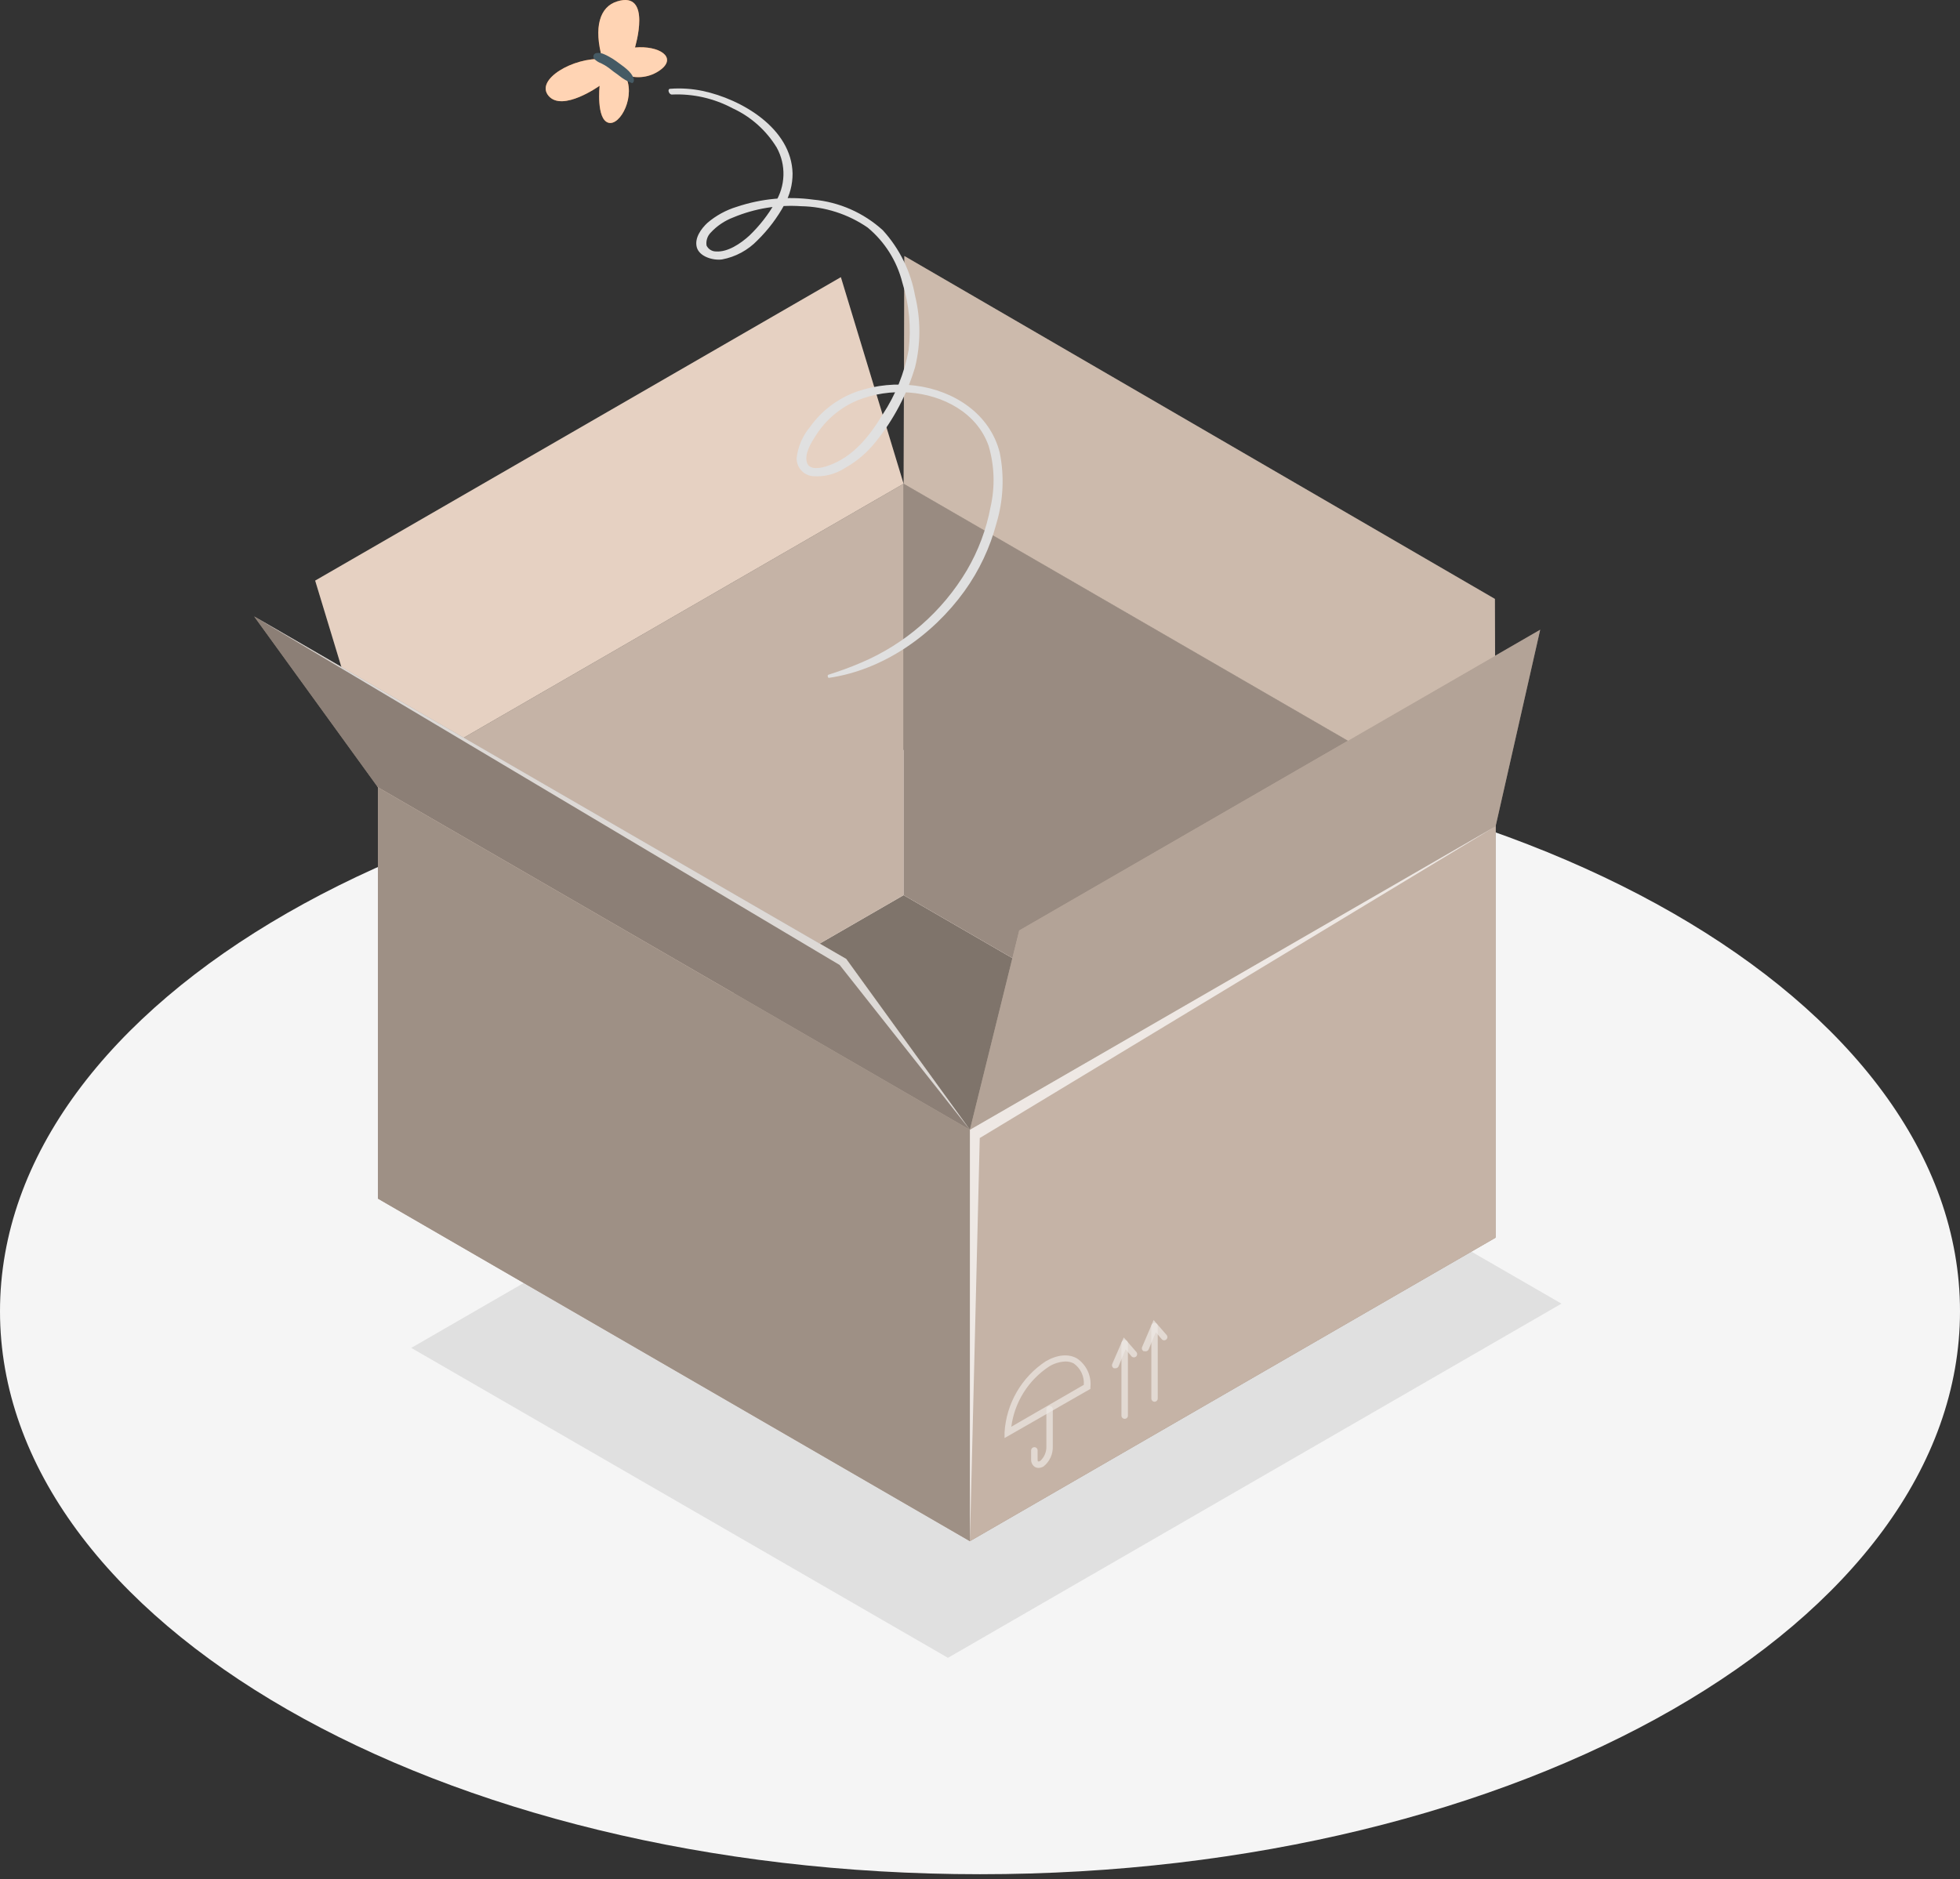
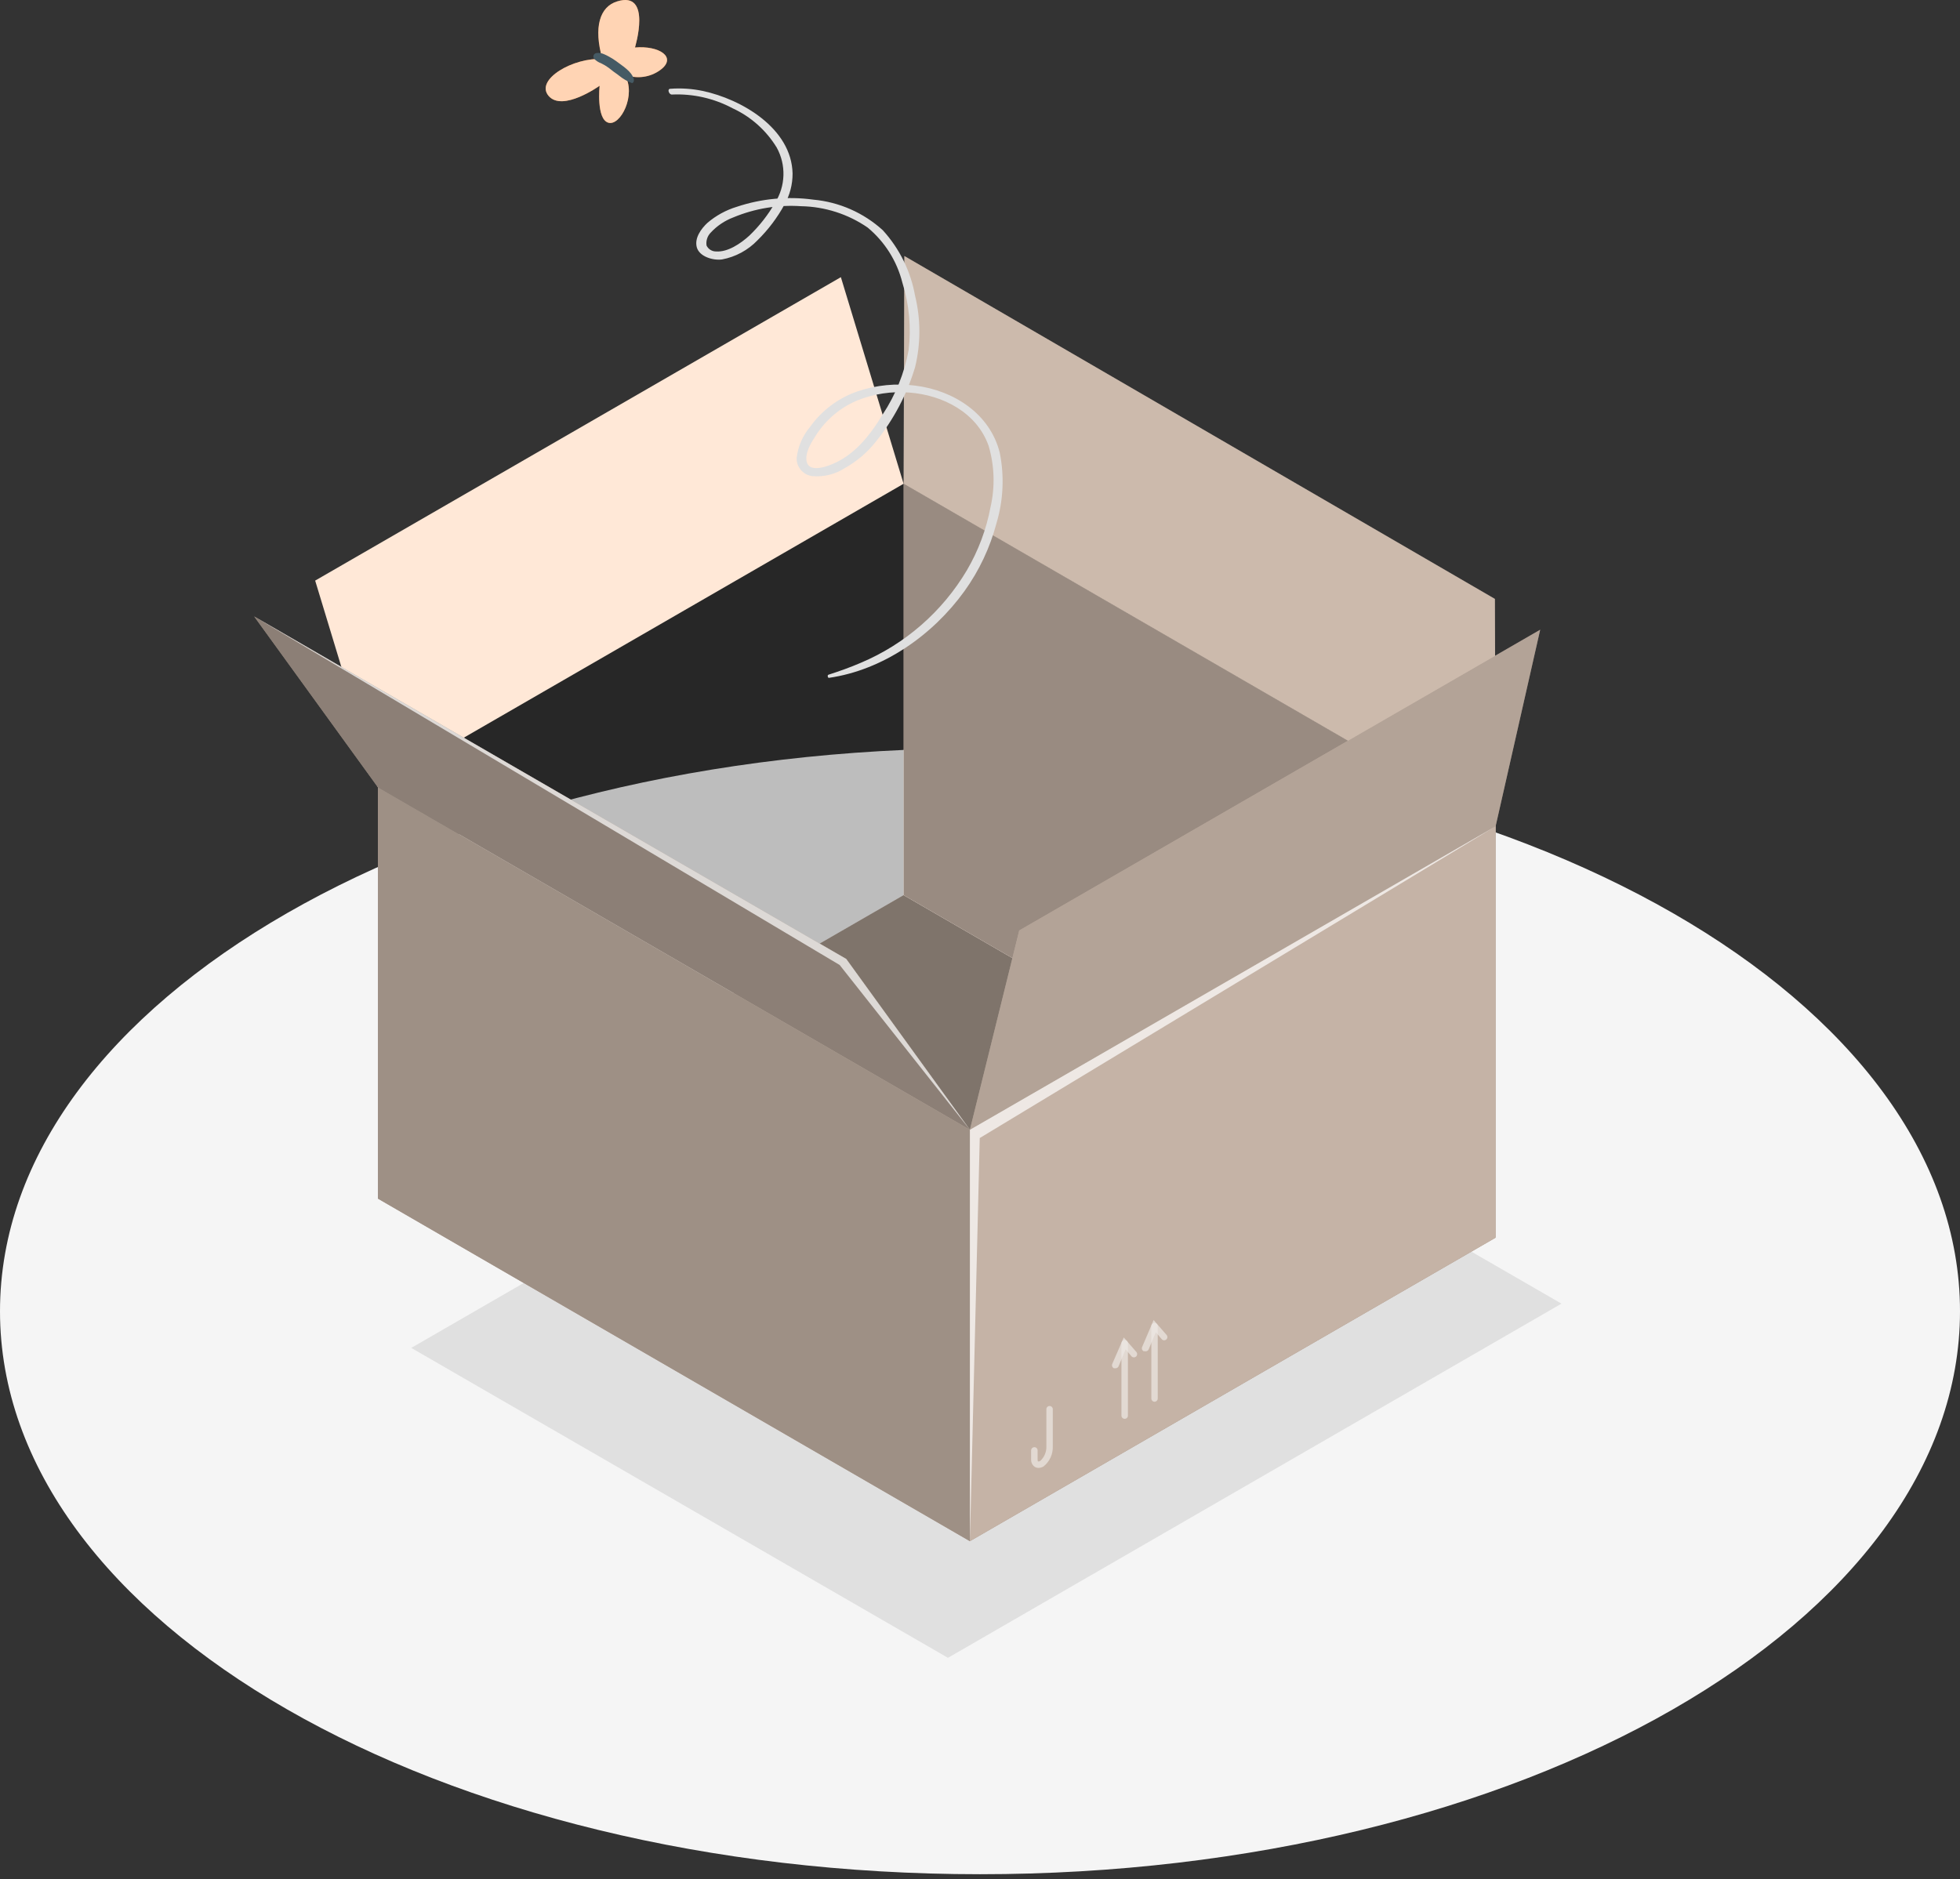
<svg xmlns="http://www.w3.org/2000/svg" width="243" height="233" viewBox="0 0 243 233" fill="none">
  <rect x="0" y="0" width="243" height="233" fill="#333333" stroke="none" />
  <path d="M121.5 232.396C188.603 232.396 243 201.142 243 162.589C243 124.035 188.603 92.781 121.5 92.781C54.397 92.781 0 124.035 0 162.589C0 201.142 54.397 232.396 121.5 232.396Z" fill="#F5F5F5" />
  <path d="M117.526 205.564L50.988 167.134L127.043 123.227L193.59 161.647L117.526 205.564Z" fill="#E0E0E0" />
  <path d="M185.423 153.46L120.246 191.094L46.852 148.617L112.029 110.992L185.423 153.46Z" fill="#FFE8D7" />
  <path opacity="0.5" d="M185.423 153.46L120.246 191.094L46.852 148.617L112.029 110.992L185.423 153.46Z" fill="black" />
-   <path d="M112.029 59.984V110.997L46.852 148.622V97.618L112.029 59.984Z" fill="#FFE8D7" />
  <path opacity="0.23" d="M112.029 59.984V110.997L46.852 148.622V97.618L112.029 59.984Z" fill="black" />
  <path d="M120.246 140.085V191.097L46.852 148.621V97.617L120.246 140.085Z" fill="#FFE8D7" />
  <path opacity="0.38" d="M120.246 140.085V191.097L46.852 148.621V97.617L120.246 140.085Z" fill="black" />
  <path d="M185.426 102.452V153.464L112.031 110.997V59.984L185.426 102.452Z" fill="#FFE8D7" />
  <path opacity="0.4" d="M185.426 102.452V153.464L112.031 110.997V59.984L185.426 102.452Z" fill="black" />
  <path d="M185.427 153.465V102.453L120.25 140.087V191.1L185.427 153.465Z" fill="#FFE8D7" />
  <path opacity="0.23" d="M185.427 153.465V102.453L120.25 140.087V191.1L185.427 153.465Z" fill="black" />
  <path d="M112.031 59.983L112.12 31.742L185.338 74.263L185.426 102.451L112.031 59.983Z" fill="#FFE8D7" />
  <path opacity="0.2" d="M112.031 59.983L112.12 31.742L185.338 74.263L185.426 102.451L112.031 59.983Z" fill="black" />
  <path d="M120.25 140.082L126.365 115.375L190.95 78.086L185.427 102.448L120.25 140.082Z" fill="#FFE8D7" />
  <path opacity="0.3" d="M120.25 140.082L126.365 115.375L190.95 78.086L185.427 102.448L120.25 140.082Z" fill="black" />
  <path d="M46.85 97.618L39.074 71.992L104.251 34.367L112.027 59.984L46.85 97.618Z" fill="#FFE8D7" />
-   <path opacity="0.1" d="M46.85 97.618L39.074 71.992L104.251 34.367L112.027 59.984L46.85 97.618Z" fill="black" />
  <path d="M46.852 97.618L31.512 76.438L104.915 118.905L120.246 140.086L46.852 97.618Z" fill="#FFE8D7" />
  <path opacity="0.45" d="M46.852 97.618L31.512 76.438L104.915 118.905L120.246 140.086L46.852 97.618Z" fill="black" />
  <g opacity="0.7">
    <path opacity="0.7" d="M139.442 175.93C139.335 175.93 139.233 175.889 139.157 175.814C139.081 175.74 139.037 175.639 139.035 175.533V166.555C139.037 166.448 139.081 166.346 139.157 166.27C139.232 166.194 139.335 166.151 139.442 166.148C139.548 166.151 139.649 166.195 139.723 166.271C139.798 166.347 139.839 166.449 139.839 166.555V175.533C139.839 175.638 139.797 175.739 139.723 175.814C139.648 175.888 139.547 175.93 139.442 175.93Z" fill="white" />
    <path opacity="0.7" d="M138.264 169.662C138.211 169.67 138.157 169.67 138.105 169.662C138.008 169.618 137.932 169.538 137.893 169.439C137.854 169.341 137.853 169.231 137.893 169.132L139.324 165.836L140.915 167.674C140.971 167.756 140.996 167.857 140.984 167.956C140.971 168.055 140.922 168.146 140.847 168.212C140.772 168.278 140.674 168.313 140.574 168.312C140.474 168.31 140.378 168.272 140.305 168.204L139.554 167.32L138.67 169.441C138.632 169.514 138.573 169.574 138.5 169.613C138.428 169.653 138.346 169.67 138.264 169.662Z" fill="white" />
    <path opacity="0.7" d="M143.14 173.812C143.034 173.81 142.932 173.766 142.858 173.69C142.784 173.614 142.742 173.512 142.742 173.406V164.437C142.742 164.331 142.784 164.23 142.859 164.156C142.933 164.081 143.034 164.039 143.14 164.039C143.245 164.039 143.346 164.081 143.421 164.156C143.496 164.23 143.537 164.331 143.537 164.437V173.397C143.539 173.45 143.529 173.503 143.51 173.553C143.491 173.603 143.462 173.648 143.425 173.687C143.388 173.725 143.344 173.756 143.295 173.778C143.246 173.799 143.193 173.811 143.14 173.812Z" fill="white" />
    <path opacity="0.7" d="M141.965 167.55C141.912 167.558 141.858 167.558 141.806 167.55C141.757 167.529 141.713 167.498 141.677 167.46C141.64 167.422 141.612 167.377 141.593 167.328C141.574 167.278 141.565 167.226 141.567 167.173C141.568 167.12 141.58 167.068 141.602 167.02L143.025 163.68L144.616 165.509C144.689 165.585 144.73 165.686 144.73 165.792C144.73 165.897 144.689 165.999 144.616 166.074C144.579 166.112 144.535 166.141 144.486 166.162C144.438 166.182 144.385 166.192 144.333 166.192C144.28 166.192 144.228 166.182 144.18 166.162C144.131 166.141 144.087 166.112 144.05 166.074L143.299 165.191L142.415 167.311C142.379 167.397 142.314 167.467 142.232 167.51C142.15 167.554 142.056 167.568 141.965 167.55Z" fill="white" />
  </g>
  <g opacity="0.7">
    <path opacity="0.7" d="M128.757 182.015C128.606 182.017 128.457 181.98 128.324 181.909C128.164 181.806 128.035 181.663 127.95 181.494C127.864 181.324 127.826 181.135 127.838 180.946V179.841C127.841 179.735 127.884 179.634 127.96 179.559C128.036 179.485 128.138 179.443 128.245 179.443C128.35 179.443 128.451 179.485 128.526 179.56C128.6 179.634 128.642 179.736 128.642 179.841V180.946C128.642 181.105 128.642 181.193 128.722 181.211C128.801 181.228 128.846 181.211 128.978 181.14C129.227 180.91 129.423 180.629 129.552 180.317C129.682 180.004 129.742 179.667 129.729 179.328V174.734C129.729 174.628 129.771 174.527 129.846 174.452C129.92 174.378 130.021 174.336 130.127 174.336C130.232 174.336 130.333 174.378 130.408 174.452C130.483 174.527 130.525 174.628 130.525 174.734V179.328C130.544 179.806 130.451 180.281 130.253 180.715C130.055 181.149 129.758 181.531 129.385 181.829C129.196 181.946 128.979 182.01 128.757 182.015Z" fill="white" />
-     <path opacity="0.7" d="M124.543 178.313V177.624C124.648 175.854 125.165 174.133 126.054 172.599C126.942 171.065 128.177 169.76 129.659 168.787C131.108 167.957 132.487 167.833 133.547 168.452C134.113 168.839 134.564 169.372 134.853 169.994C135.142 170.616 135.259 171.304 135.191 171.986V172.216L124.543 178.313ZM132.063 168.823C131.355 168.855 130.668 169.068 130.066 169.441C128.795 170.277 127.72 171.377 126.911 172.665C126.103 173.953 125.582 175.4 125.382 176.908L134.369 171.712C134.407 171.201 134.313 170.688 134.095 170.223C133.876 169.759 133.542 169.358 133.123 169.061C132.797 168.89 132.431 168.808 132.063 168.823Z" fill="white" />
  </g>
  <path opacity="0.7" d="M31.512 76.438L104.915 118.905L120.246 140.086L104.102 119.656L31.512 76.438Z" fill="white" />
  <path opacity="0.7" d="M185.427 102.453L120.25 140.087V191.1L121.469 141.112L185.427 102.453Z" fill="white" />
  <path d="M102.779 84.049C109.503 83.076 115.644 78.747 119.568 73.303C121.397 70.76 122.745 67.903 123.544 64.874C124.393 62.041 124.532 59.043 123.951 56.143C122.74 51.292 118.251 48.42 113.506 47.819C111.098 47.503 108.65 47.741 106.348 48.517C103.962 49.336 101.892 50.881 100.428 52.936C99.51 54.03 98.933 55.369 98.767 56.788C98.753 57.344 98.949 57.885 99.316 58.302C99.683 58.72 100.193 58.984 100.746 59.042C102.169 59.161 103.591 58.8 104.784 58.017C106.24 57.2 107.521 56.108 108.558 54.8C110.78 52.057 112.443 48.905 113.453 45.522C114.161 42.619 114.161 39.588 113.453 36.686C112.915 33.649 111.527 30.827 109.45 28.547C107.069 26.382 104.048 25.051 100.843 24.756C97.654 24.318 94.407 24.621 91.353 25.64C90.012 26.047 88.769 26.727 87.704 27.637C86.944 28.344 86.078 29.51 86.387 30.659C86.696 31.808 88.375 32.32 89.515 32.17C91.202 31.854 92.748 31.017 93.933 29.776C95.255 28.474 96.377 26.986 97.265 25.357C97.924 24.187 98.268 22.866 98.263 21.522C98.148 15.92 91.954 12.297 87.103 11.272C85.793 10.999 84.452 10.909 83.118 11.007C82.667 11.007 82.941 11.749 83.303 11.723C85.914 11.604 88.508 12.19 90.814 13.419C93.089 14.465 95 16.167 96.302 18.306C96.882 19.361 97.168 20.552 97.13 21.755C97.093 22.958 96.734 24.129 96.09 25.145C95.224 26.652 94.147 28.027 92.891 29.228C91.839 30.182 90.24 31.287 88.764 31.18C88.52 31.18 88.282 31.111 88.076 30.981C87.869 30.852 87.704 30.666 87.598 30.447C87.553 30.157 87.577 29.86 87.668 29.581C87.758 29.302 87.913 29.048 88.119 28.839C88.899 27.999 89.864 27.351 90.938 26.948C93.589 25.846 96.459 25.374 99.324 25.569C102.275 25.623 105.146 26.545 107.577 28.22C109.694 29.979 111.198 32.364 111.871 35.033C112.724 37.744 112.989 40.606 112.649 43.428C112.124 46.267 111.033 48.972 109.441 51.38C107.806 54.084 105.756 56.682 102.681 57.743C101.921 58.017 100.331 58.414 100.03 57.31C99.73 56.205 100.596 54.844 101.153 53.987C102.384 52.05 104.178 50.536 106.295 49.648C108.338 48.83 110.544 48.497 112.737 48.676C116.899 48.986 121.123 51.16 122.572 55.295C123.299 57.766 123.378 60.383 122.802 62.894C122.282 65.647 121.293 68.289 119.877 70.706C116.832 75.841 112.22 79.864 106.72 82.184C105.412 82.749 104.069 83.227 102.699 83.668C102.558 83.722 102.62 84.075 102.779 84.049Z" fill="#E0E0E0" />
  <path d="M74.685 7.329C71.15 7.073 66.282 9.857 68.014 11.889C69.746 13.921 74.34 10.634 74.34 10.634C74.34 10.634 73.907 14.743 75.41 15.211C76.912 15.68 78.944 11.756 77.442 9.247C78.166 9.532 78.951 9.63 79.724 9.531C80.496 9.433 81.231 9.14 81.86 8.681C83.999 7.108 81.737 5.624 78.723 5.889C78.723 5.889 80.879 -1.18 76.523 0.172C74.341 0.835 73.572 3.388 74.685 7.329Z" fill="#FF8329" />
  <path opacity="0.65" d="M74.685 7.329C71.15 7.073 66.282 9.857 68.014 11.889C69.746 13.921 74.34 10.634 74.34 10.634C74.34 10.634 73.907 14.743 75.41 15.211C76.912 15.68 78.944 11.756 77.442 9.247C78.166 9.532 78.951 9.63 79.724 9.531C80.496 9.433 81.231 9.14 81.86 8.681C83.999 7.108 81.737 5.624 78.723 5.889C78.723 5.889 80.879 -1.18 76.523 0.172C74.341 0.835 73.572 3.388 74.685 7.329Z" fill="white" />
  <path d="M77.972 8.828C77.776 8.636 77.57 8.456 77.354 8.289C77.044 8.05 76.717 7.82 76.408 7.591C76.107 7.372 75.791 7.174 75.463 6.999C75.273 6.894 75.079 6.799 74.879 6.716C74.604 6.587 74.298 6.538 73.996 6.574C73.917 6.577 73.84 6.6 73.773 6.642C73.706 6.685 73.651 6.744 73.615 6.814C73.579 6.885 73.562 6.964 73.567 7.043C73.572 7.122 73.598 7.198 73.642 7.264C73.885 7.527 74.189 7.727 74.526 7.847L75.003 8.103C75.33 8.298 75.622 8.518 75.887 8.739C76.152 8.96 76.505 9.172 76.77 9.393C77.226 9.763 77.736 10.061 78.281 10.277C78.306 10.29 78.333 10.297 78.361 10.297C78.389 10.297 78.416 10.29 78.44 10.277C78.891 9.923 78.228 9.084 77.972 8.828Z" fill="#455A64" />
</svg>